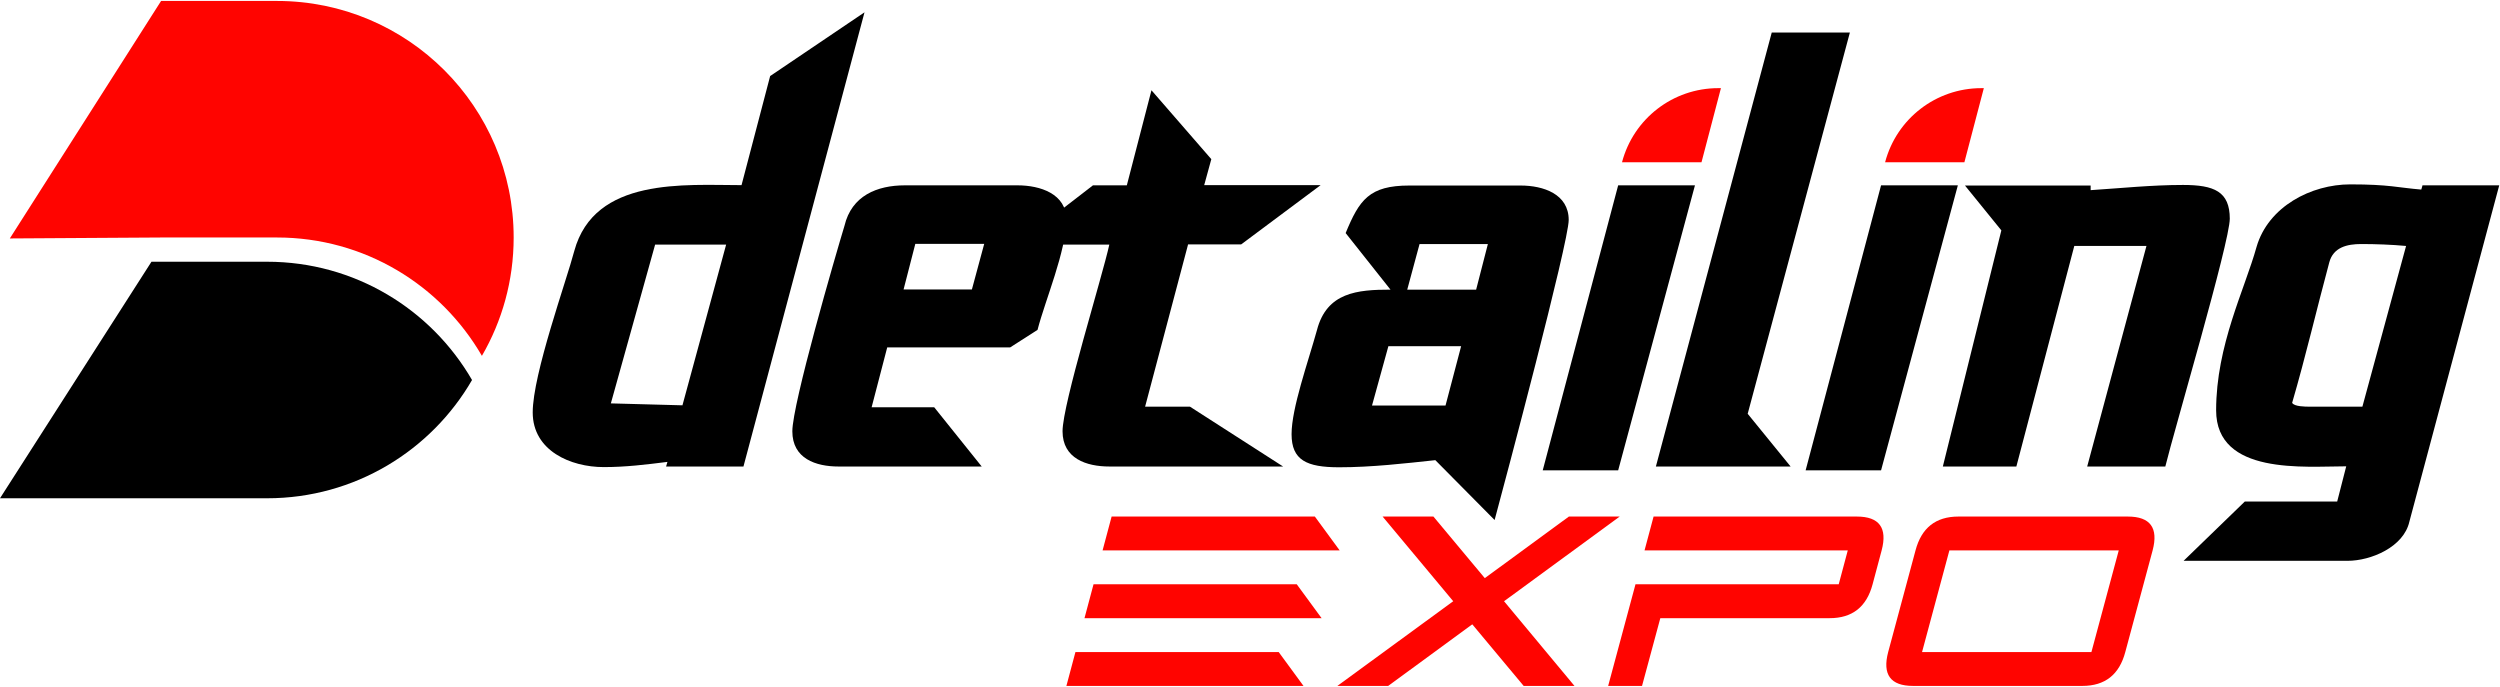
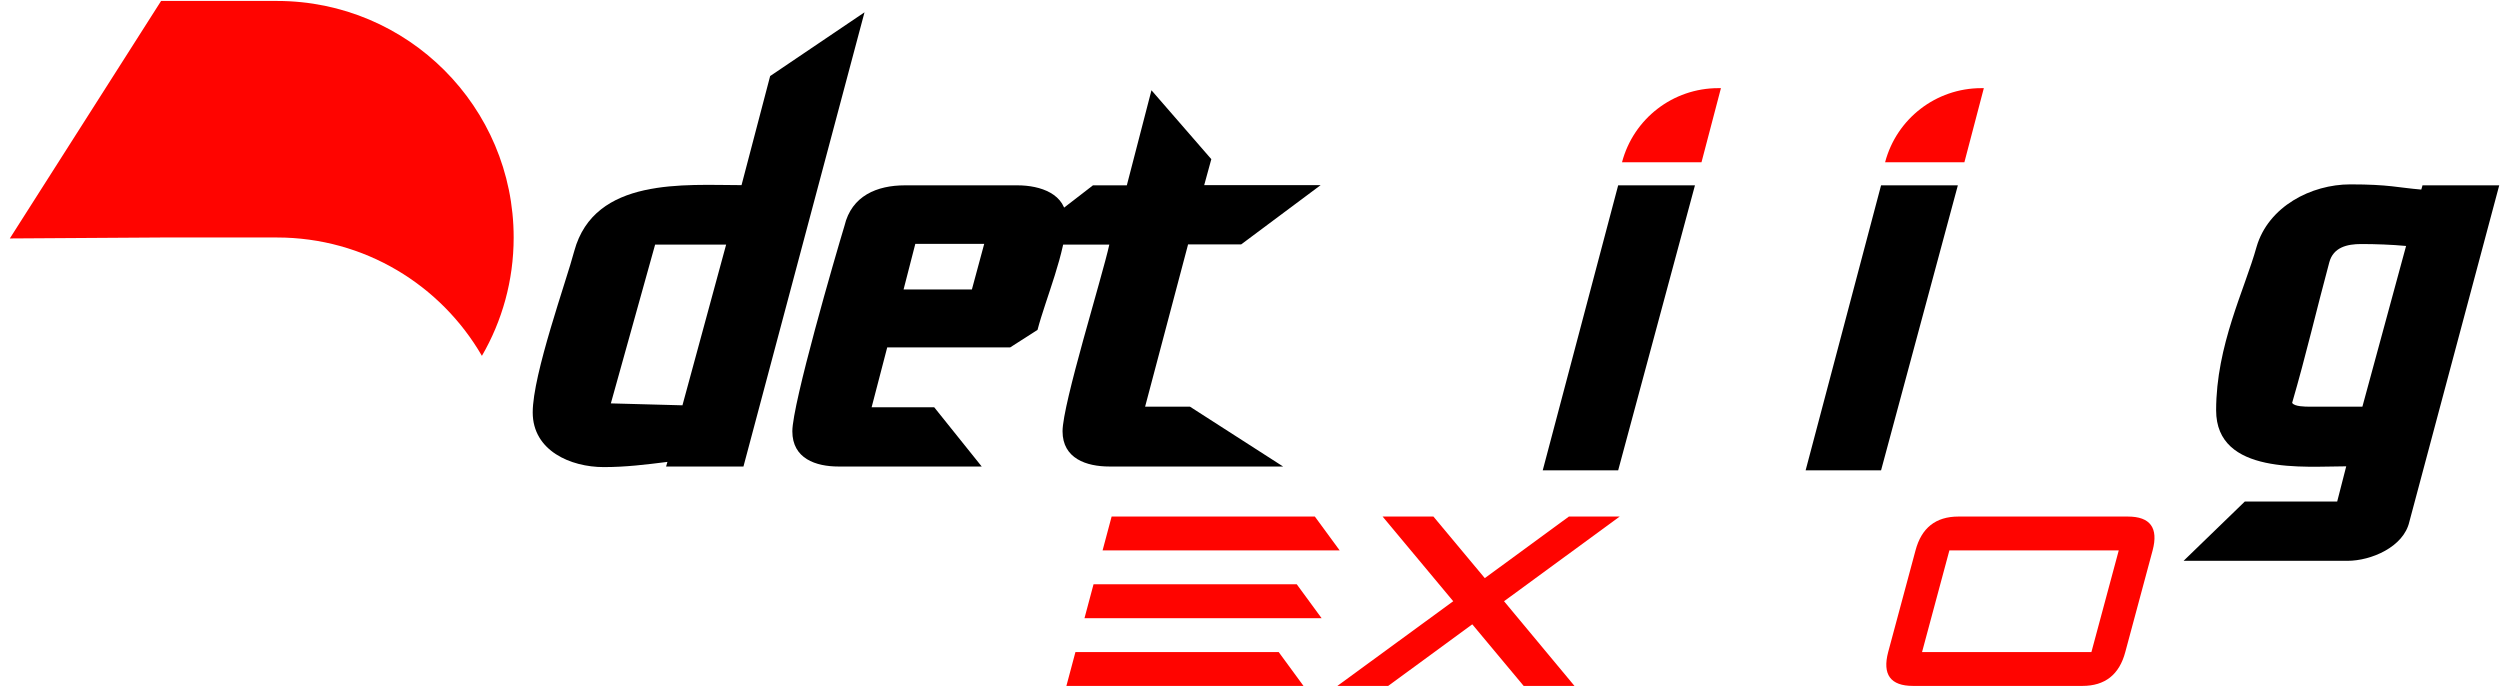
<svg xmlns="http://www.w3.org/2000/svg" width="1299" height="357" viewBox="0 0 1299 357" fill="none">
  <path d="M400.199 39.5L449.199 6.4L386.299 242.4H346.099L346.799 240C335.599 241.4 325.199 242.7 313.699 242.7C296.499 242.7 276.799 234.2 276.799 214.3C276.799 194.4 294.399 145.7 298.399 130.4C308.899 91.9 355.899 96.2 385.299 96.2L400.199 39.4V39.5ZM317.399 209.6L354.599 210.6L377.299 127.1H340.399L317.399 209.6Z" fill="black" />
  <path d="M553.999 114.301C553.999 130.501 543.199 155.601 539.099 171.401L524.899 180.501H460.999L452.899 211.601H485.399L510.099 242.401H435.699C423.899 242.401 411.699 238.301 411.699 224.101C411.699 209.901 433.999 133.101 438.799 117.301C442.499 101.701 455.699 96.301 470.199 96.301H528.699C540.499 96.301 554.099 100.701 554.099 114.201L553.999 114.301ZM504.999 150.401L511.399 126.701H475.599L469.499 150.401H504.999Z" fill="black" />
  <path d="M617.299 127.1L594.999 211.3H618.299L666.699 242.4H576.399C564.599 242.4 552.099 238.3 552.099 224.1C552.099 209.9 572.699 144 576.399 127.1H527.999L567.899 96.3H585.499L598.299 46.9L629.399 82.7L625.699 96.2H686.199L644.899 127H617.199L617.299 127.1Z" fill="black" />
-   <path d="M815.099 114.3C815.099 125.8 781.999 250.2 776.599 270.2L745.799 239.1C729.899 240.8 712.699 242.8 695.799 242.8C678.899 242.8 671.099 239.1 671.099 225.6C671.099 212.1 679.599 188.4 684.299 171.5C689.399 151.9 705.299 150.5 722.499 150.5L699.199 121.1C706.299 103.9 711.399 96.4 732.299 96.4H790.099C801.899 96.4 815.099 100.8 815.099 114.3ZM721.399 179.9L712.899 210.7H751.099L759.199 179.9H721.299H721.399ZM737.599 126.8L731.199 150.5H766.999L773.099 126.8H737.599Z" fill="black" />
  <path d="M840.799 96.301H880.699L840.799 244.401H801.599L840.799 96.301Z" fill="black" />
-   <path d="M930.398 242.4H860.398L920.598 16.9H961.198L908.098 215L930.398 242.4Z" fill="black" />
  <path d="M977.399 96.301H1017.3L977.399 244.401H938.199L977.399 96.301Z" fill="black" />
-   <path d="M1158.6 113.601C1158.6 125.801 1129.5 224.201 1125.1 242.401H1084.5L1115.3 127.801H1077.8L1047.7 242.401H1009.5L1039.9 119.701L1021 96.401H1086.3V98.801C1101.9 97.801 1118.1 96.101 1134.3 96.101C1150.5 96.101 1158.6 99.501 1158.6 113.701V113.601Z" fill="black" />
  <path d="M1258.7 96.301H1298.6L1251.9 271.101C1248.9 284.301 1231.9 291.401 1219.8 291.401H1134.6L1166.4 260.601H1214.4L1219.1 242.301C1197.5 242.301 1151.5 247.001 1151.5 213.201C1151.5 179.401 1166.4 150.301 1172.5 128.301C1178.6 107.301 1200.9 95.801 1221.2 95.801C1241.5 95.801 1245.9 97.501 1258.1 98.501L1258.8 96.101L1258.7 96.301ZM1250.2 127.801C1242.8 127.101 1234.3 126.801 1226.9 126.801C1219.5 126.801 1212.4 128.501 1210.3 136.301C1203.9 160.001 1198.1 185.001 1191 209.301C1192 211.301 1198.1 211.301 1199.8 211.301H1227.5L1250.2 127.801Z" fill="black" />
  <path d="M892.799 45.801H894.199L884.099 84.301H842.799C848.799 61.601 869.299 45.801 892.799 45.801Z" fill="#FF0400" />
  <path d="M1029.4 45.801H1030.8L1020.7 84.301H979.499C985.499 61.601 1006 45.801 1029.5 45.801H1029.4Z" fill="#FF0400" />
  <path d="M677.299 356.4H554.099L558.799 338.8H664.399L677.299 356.4ZM686.699 321.2H563.499L568.199 303.6H673.799L686.699 321.2ZM696.099 286H572.899L577.599 268.4H683.199L696.099 286Z" fill="#FF0400" />
  <path d="M755.098 312.4L718.398 268.4H744.798L771.498 300.4L815.198 268.4H841.598L781.498 312.4L818.098 356.4H791.698L764.998 324.4L721.298 356.4H694.898L755.098 312.4Z" fill="#FF0400" />
-   <path d="M854.499 286L859.199 268.4H964.799C976.499 268.4 980.799 274.3 977.699 286L972.999 303.6C969.899 315.3 962.499 321.2 950.699 321.2H862.699L853.199 356.4H835.599L849.799 303.6H955.399L960.099 286H854.499Z" fill="#FF0400" />
  <path d="M1017.6 268.4H1105.6C1117.3 268.4 1121.6 274.3 1118.5 286L1104.3 338.8C1101.2 350.5 1093.8 356.4 1082 356.4H993.999C982.299 356.4 977.999 350.5 981.099 338.8L995.299 286C998.399 274.3 1005.8 268.4 1017.6 268.4ZM1012.9 286L998.699 338.8H1086.7L1100.9 286H1012.9Z" fill="#FF0400" />
  <path d="M83.7 0.5L5.1 123.9L83.8 123.4H143.9C189.4 123.4 229.1 148.1 250.4 184.9C260.9 166.8 266.9 145.8 266.9 123.4C266.9 89.4 253.1 58.7 230.9 36.5C208.7 14.3 177.9 0.5 144 0.5H83.8H83.7Z" fill="#FF0400" />
-   <path d="M245.3 197.4C224.1 234.1 184.3 258.9 138.8 258.9H0L78.7 136H138.8C184.3 136 224 160.7 245.3 197.5" fill="black" />
</svg>